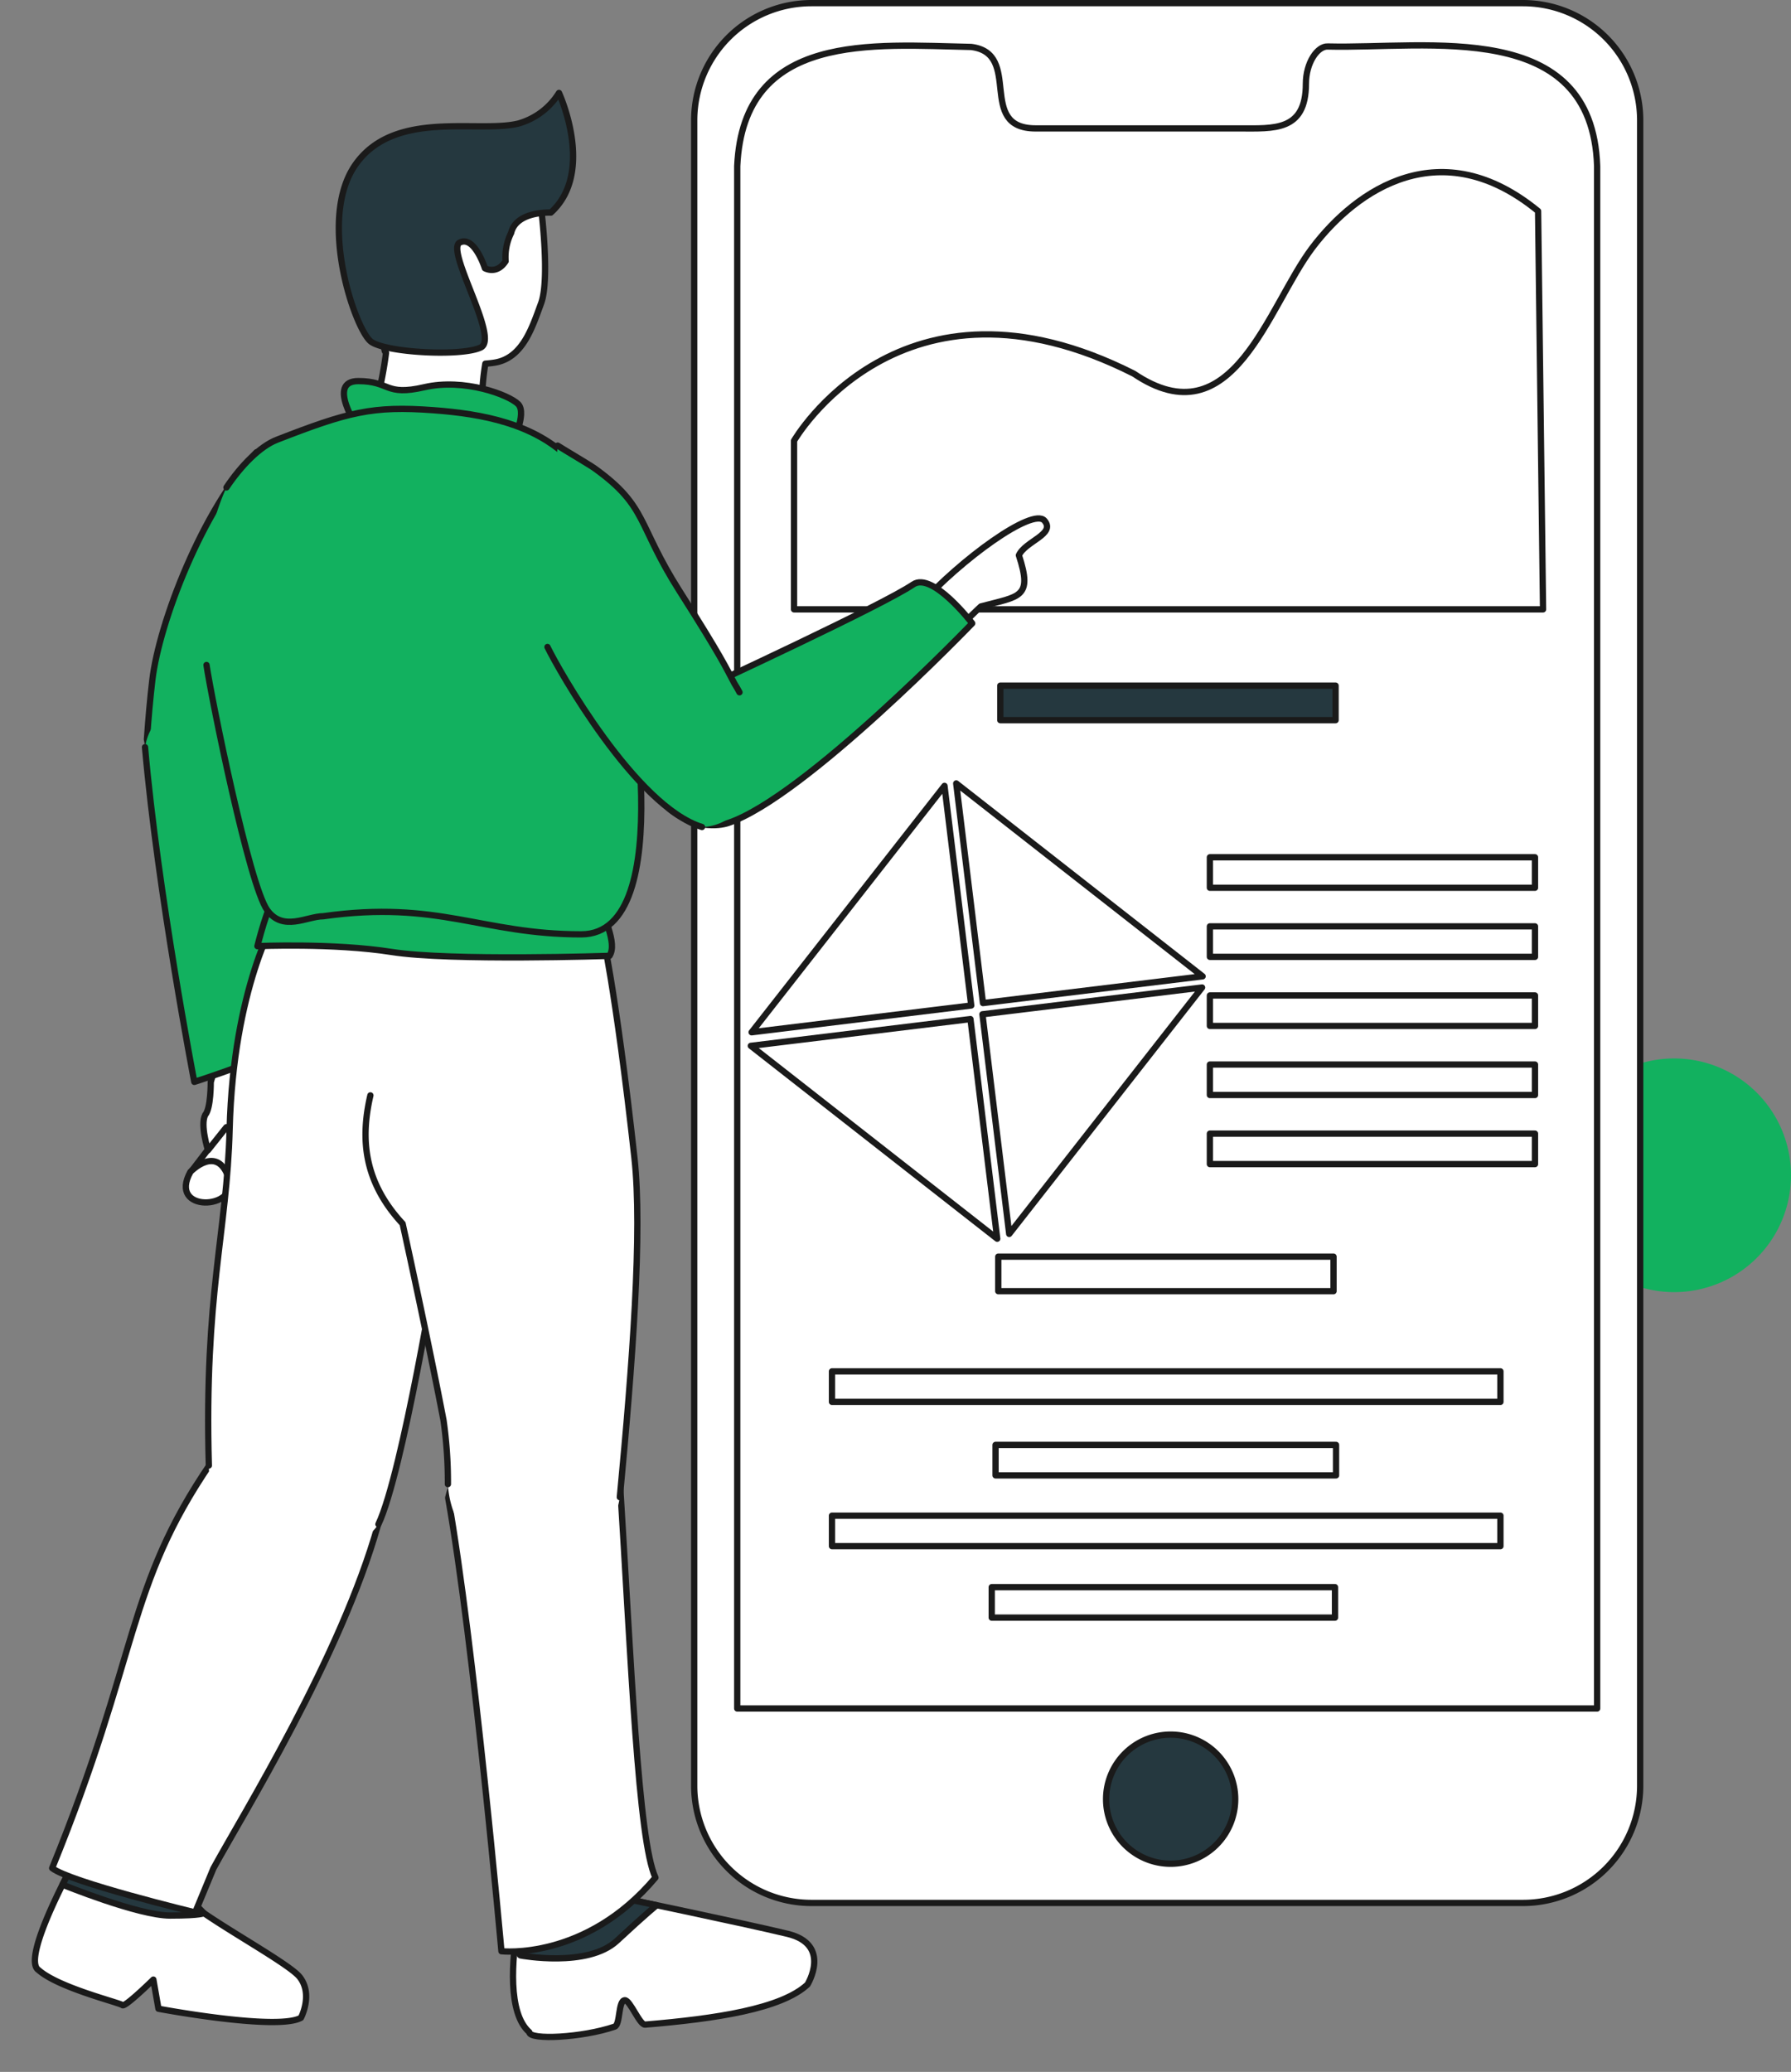
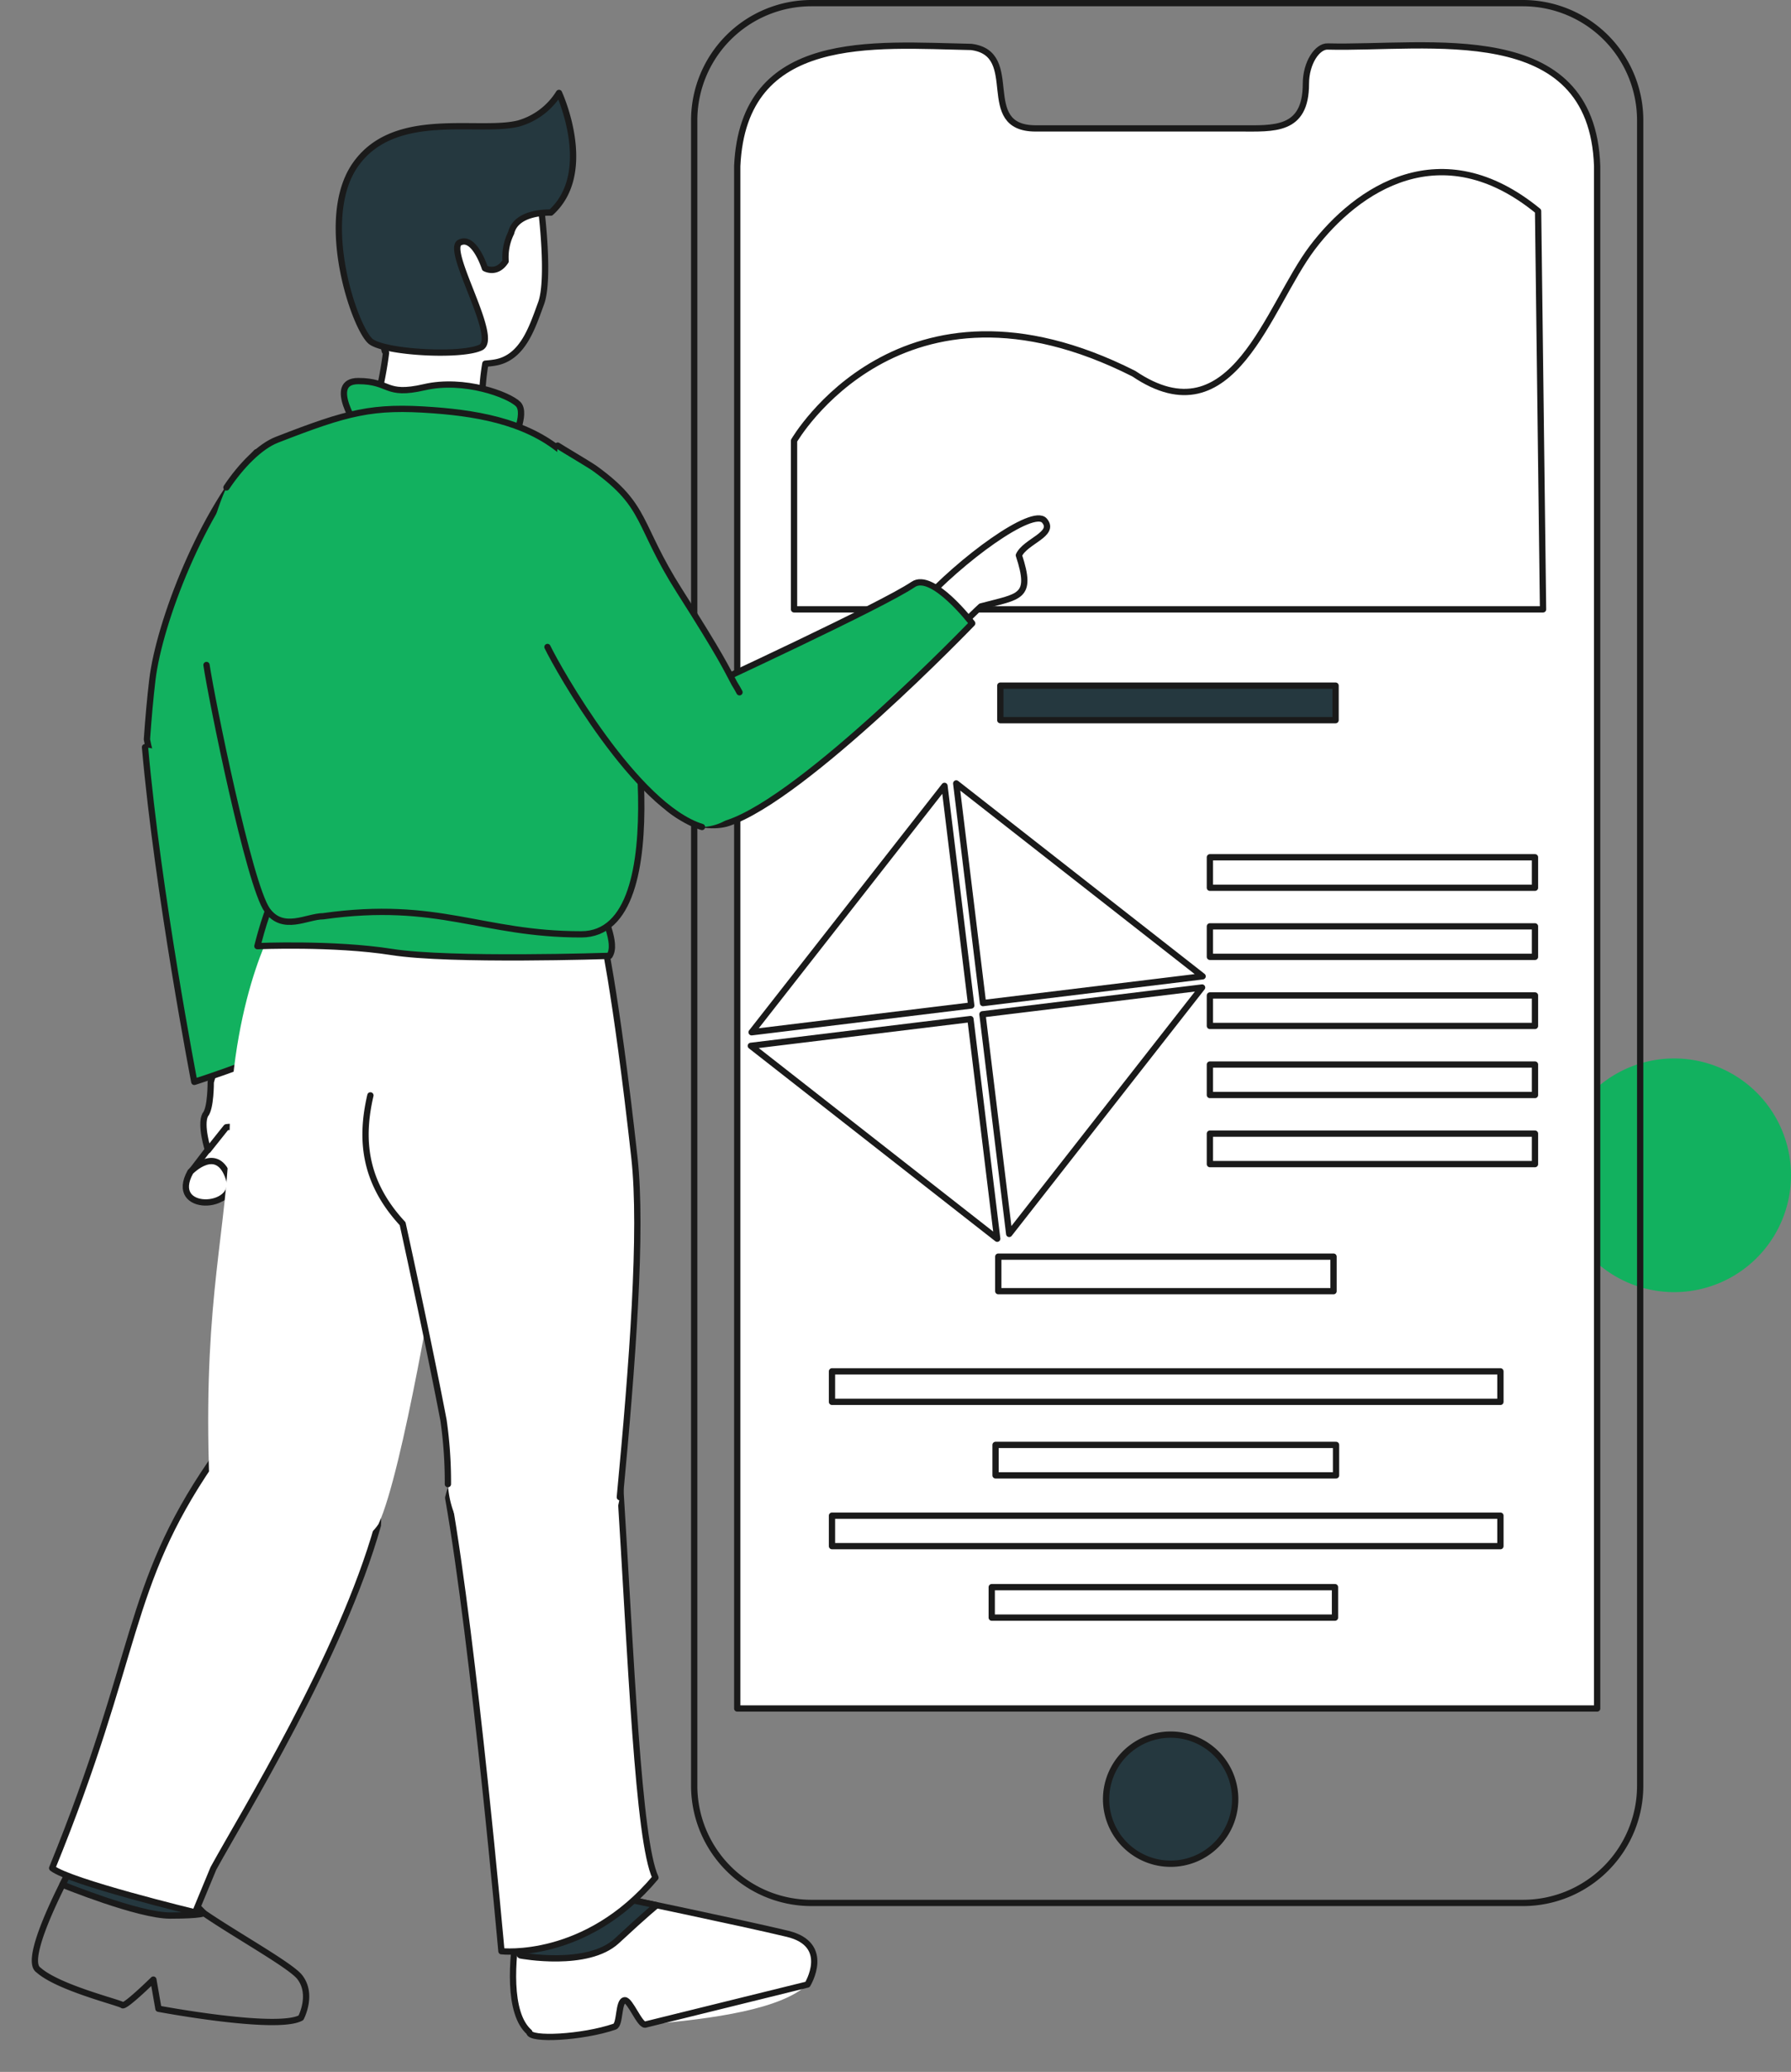
<svg xmlns="http://www.w3.org/2000/svg" width="427.709" height="494.749" viewBox="0 0 427.709 494.749">
  <rect x="0" y="0" width="427.709" height="494.749" fill="#808080" stroke="none" />
  <g id="Grupo_27853" data-name="Grupo 27853" transform="translate(-5897.442 -7607.908)">
    <g id="Grupo_27732" data-name="Grupo 27732" transform="translate(6269.351 7860.655)">
      <g id="Grupo_27731" data-name="Grupo 27731" transform="translate(0 0)">
        <path id="Caminho_40660" data-name="Caminho 40660" d="M-31.43-3.53a27.9,27.9,0,0,0,27.9,27.9,27.9,27.9,0,0,0,27.9-27.9,27.9,27.9,0,0,0-27.9-27.9A27.9,27.9,0,0,0-31.43-3.53Z" transform="translate(31.43 31.431)" fill="#12b15f" />
      </g>
    </g>
    <g id="Grupo_27752" data-name="Grupo 27752" transform="translate(6063.225 7608.658)">
      <g id="Grupo_27742" data-name="Grupo 27742" transform="translate(0 0)">
-         <path id="Caminho_40670" data-name="Caminho 40670" d="M-99.252,198.131H70.674a27.991,27.991,0,0,0,27.991-27.992V-227.53a27.991,27.991,0,0,0-27.991-27.991H-99.252a27.991,27.991,0,0,0-27.991,27.991V170.139A27.991,27.991,0,0,0-99.252,198.131Z" transform="translate(127.243 255.521)" fill="#fff" />
        <path id="Caminho_40671" data-name="Caminho 40671" d="M-99.252,198.131H70.674a27.991,27.991,0,0,0,27.991-27.992V-227.53a27.991,27.991,0,0,0-27.991-27.991H-99.252a27.991,27.991,0,0,0-27.991,27.991V170.139A27.991,27.991,0,0,0-99.252,198.131Z" transform="translate(127.243 255.521)" fill="rgba(0,0,0,0)" stroke="#1a1a1a" stroke-linecap="round" stroke-linejoin="round" stroke-width="1.5" />
      </g>
      <g id="Grupo_27743" data-name="Grupo 27743" transform="translate(10.276 10.082)">
        <path id="Caminho_40672" data-name="Caminho 40672" d="M-115.667-191.152v368.31H89.688v-368.31c-1.182-35.415-40.3-27.955-64.338-28.559-2.454-.108-5.215,3.867-5.215,8.918,0,11.379-7.705,10.641-15.78,10.641H-44.464c-14.156-.056-2.926-17.887-15.324-19.453C-83.123-220.07-114.2-223.335-115.667-191.152Z" transform="translate(115.667 219.983)" fill="#fff" />
        <path id="Caminho_40673" data-name="Caminho 40673" d="M-115.667-191.152v368.31H89.688v-368.31c-1.182-35.415-40.3-27.955-64.338-28.559-2.454-.108-5.215,3.867-5.215,8.918,0,11.379-7.705,10.641-15.78,10.641H-44.464c-14.156-.056-2.926-17.887-15.324-19.453C-83.123-220.07-114.2-223.335-115.667-191.152Z" transform="translate(115.667 219.983)" fill="rgba(0,0,0,0)" stroke="#1a1a1a" stroke-linecap="round" stroke-linejoin="round" stroke-width="1.5" />
      </g>
      <g id="Grupo_27744" data-name="Grupo 27744" transform="translate(98.365 413.462)">
        <path id="Caminho_40674" data-name="Caminho 40674" d="M-17.365-1.95A15.414,15.414,0,0,1-1.95-17.365,15.414,15.414,0,0,1,13.465-1.95,15.414,15.414,0,0,1-1.95,13.465,15.414,15.414,0,0,1-17.365-1.95Z" transform="translate(17.365 17.365)" fill="#25383f" />
        <path id="Caminho_40675" data-name="Caminho 40675" d="M-17.365-1.95A15.414,15.414,0,0,1-1.95-17.365,15.414,15.414,0,0,1,13.465-1.95,15.414,15.414,0,0,1-1.95,13.465,15.414,15.414,0,0,1-17.365-1.95Z" transform="translate(17.365 17.365)" fill="rgba(0,0,0,0)" stroke="#1a1a1a" stroke-linecap="round" stroke-linejoin="round" stroke-width="1.5" />
      </g>
      <g id="Grupo_27745" data-name="Grupo 27745" transform="translate(73.103 162.975)">
        <path id="Caminho_40676" data-name="Caminho 40676" d="M-45.1,3.6H34.967V-4.646H-45.1Z" transform="translate(45.096 4.646)" fill="#25383f" />
        <path id="Caminho_40677" data-name="Caminho 40677" d="M-45.1,3.6H34.967V-4.646H-45.1Z" transform="translate(45.096 4.646)" fill="rgba(0,0,0,0)" stroke="#1a1a1a" stroke-linecap="round" stroke-linejoin="round" stroke-width="1.5" />
      </g>
      <g id="Grupo_27746" data-name="Grupo 27746" transform="translate(72.617 299.325)">
        <path id="Caminho_40678" data-name="Caminho 40678" d="M-45.1,3.6H34.967V-4.646H-45.1Z" transform="translate(45.096 4.646)" fill="#fff" />
        <path id="Caminho_40679" data-name="Caminho 40679" d="M-45.1,3.6H34.967V-4.646H-45.1Z" transform="translate(45.096 4.646)" fill="rgba(0,0,0,0)" stroke="#1a1a1a" stroke-linecap="round" stroke-linejoin="round" stroke-width="1.5" />
      </g>
      <g id="Grupo_27747" data-name="Grupo 27747" transform="translate(123.151 203.959)">
        <path id="Caminho_40680" data-name="Caminho 40680" d="M-43.729,3.179H33.907V-4.1H-43.729Z" transform="translate(43.729 4.1)" fill="#fff" />
        <path id="Caminho_40681" data-name="Caminho 40681" d="M-43.729,3.179H33.907V-4.1H-43.729Z" transform="translate(43.729 4.1)" fill="rgba(0,0,0,0)" stroke="#1a1a1a" stroke-linecap="round" stroke-linejoin="round" stroke-width="1.5" />
      </g>
      <g id="Grupo_27748" data-name="Grupo 27748" transform="translate(123.151 220.457)">
        <path id="Caminho_40682" data-name="Caminho 40682" d="M-43.729,3.179H33.907V-4.1H-43.729Z" transform="translate(43.729 4.1)" fill="#fff" />
        <path id="Caminho_40683" data-name="Caminho 40683" d="M-43.729,3.179H33.907V-4.1H-43.729Z" transform="translate(43.729 4.1)" fill="rgba(0,0,0,0)" stroke="#1a1a1a" stroke-linecap="round" stroke-linejoin="round" stroke-width="1.5" />
      </g>
      <g id="Grupo_27749" data-name="Grupo 27749" transform="translate(123.151 236.955)">
        <path id="Caminho_40684" data-name="Caminho 40684" d="M-43.729,3.179H33.907V-4.1H-43.729Z" transform="translate(43.729 4.1)" fill="#fff" />
        <path id="Caminho_40685" data-name="Caminho 40685" d="M-43.729,3.179H33.907V-4.1H-43.729Z" transform="translate(43.729 4.1)" fill="rgba(0,0,0,0)" stroke="#1a1a1a" stroke-linecap="round" stroke-linejoin="round" stroke-width="1.5" />
      </g>
      <g id="Grupo_27750" data-name="Grupo 27750" transform="translate(123.151 253.453)">
        <path id="Caminho_40686" data-name="Caminho 40686" d="M-43.729,3.178H33.907V-4.1H-43.729Z" transform="translate(43.729 4.1)" fill="#fff" />
        <path id="Caminho_40687" data-name="Caminho 40687" d="M-43.729,3.178H33.907V-4.1H-43.729Z" transform="translate(43.729 4.1)" fill="rgba(0,0,0,0)" stroke="#1a1a1a" stroke-linecap="round" stroke-linejoin="round" stroke-width="1.5" />
      </g>
      <g id="Grupo_27751" data-name="Grupo 27751" transform="translate(123.151 269.951)">
        <path id="Caminho_40688" data-name="Caminho 40688" d="M-43.729,3.178H33.907V-4.1H-43.729Z" transform="translate(43.729 4.099)" fill="#fff" />
        <path id="Caminho_40689" data-name="Caminho 40689" d="M-43.729,3.178H33.907V-4.1H-43.729Z" transform="translate(43.729 4.099)" fill="rgba(0,0,0,0)" stroke="#1a1a1a" stroke-linecap="round" stroke-linejoin="round" stroke-width="1.5" />
      </g>
    </g>
    <g id="Grupo_27754" data-name="Grupo 27754" transform="translate(6087.069 7649.014)">
      <g id="Grupo_27753" data-name="Grupo 27753" transform="translate(0 0)">
        <path id="Caminho_40690" data-name="Caminho 40690" d="M-100.748,10.744S-75.28-33.406-19.606-5.262C4.085,10.75,12.378-21.286,23.037-35.358s30.8-27.656,53.9-8.73L78.12,51.019H-100.748Z" transform="translate(100.748 53.385)" fill="#fff" />
        <path id="Caminho_40691" data-name="Caminho 40691" d="M-100.748,10.744S-75.28-33.406-19.606-5.262C4.085,10.75,12.378-21.286,23.037-35.358s30.8-27.656,53.9-8.73L78.12,51.019H-100.748Z" transform="translate(100.748 53.385)" fill="rgba(0,0,0,0)" stroke="#1a1a1a" stroke-linecap="round" stroke-linejoin="round" stroke-width="1.5" />
      </g>
    </g>
    <g id="Grupo_27759" data-name="Grupo 27759" transform="translate(6096.126 7935.381)">
      <g id="Grupo_27755" data-name="Grupo 27755" transform="translate(39.065 17.556)">
        <path id="Caminho_40692" data-name="Caminho 40692" d="M-46.174,3.278H35.137V-4H-46.174Z" transform="translate(46.174 4)" fill="#fff" />
        <path id="Caminho_40693" data-name="Caminho 40693" d="M-46.174,3.278H35.137V-4H-46.174Z" transform="translate(46.174 4)" fill="rgba(0,0,0,0)" stroke="#1a1a1a" stroke-linecap="round" stroke-linejoin="round" stroke-width="1.5" />
      </g>
      <g id="Grupo_27756" data-name="Grupo 27756" transform="translate(0 0)">
        <path id="Caminho_40694" data-name="Caminho 40694" d="M-89.914,3.178H69.72V-4.1H-89.914Z" transform="translate(89.914 4.099)" fill="#fff" />
        <path id="Caminho_40695" data-name="Caminho 40695" d="M-89.914,3.178H69.72V-4.1H-89.914Z" transform="translate(89.914 4.099)" fill="rgba(0,0,0,0)" stroke="#1a1a1a" stroke-linecap="round" stroke-linejoin="round" stroke-width="1.5" />
      </g>
      <g id="Grupo_27757" data-name="Grupo 27757" transform="translate(0 34.452)">
        <path id="Caminho_40696" data-name="Caminho 40696" d="M-89.914,3.178H69.72V-4.1H-89.914Z" transform="translate(89.914 4.1)" fill="#fff" />
        <path id="Caminho_40697" data-name="Caminho 40697" d="M-89.914,3.178H69.72V-4.1H-89.914Z" transform="translate(89.914 4.1)" fill="rgba(0,0,0,0)" stroke="#1a1a1a" stroke-linecap="round" stroke-linejoin="round" stroke-width="1.5" />
      </g>
      <g id="Grupo_27758" data-name="Grupo 27758" transform="translate(38.151 51.523)">
        <path id="Caminho_40698" data-name="Caminho 40698" d="M-46.673,3.278H35.3V-4H-46.673Z" transform="translate(46.673 4)" fill="#fff" />
        <path id="Caminho_40699" data-name="Caminho 40699" d="M-46.673,3.278H35.3V-4H-46.673Z" transform="translate(46.673 4)" fill="rgba(0,0,0,0)" stroke="#1a1a1a" stroke-linecap="round" stroke-linejoin="round" stroke-width="1.5" />
      </g>
    </g>
    <g id="Grupo_27764" data-name="Grupo 27764" transform="translate(6185.857 7841.997) rotate(128.053)">
      <g id="Grupo_27760" data-name="Grupo 27760" transform="translate(2.184 40.76)">
-         <path id="Caminho_40700" data-name="Caminho 40700" d="M0,37.361H74.725L37.362,0Z" transform="translate(0 0)" fill="#fff" />
        <path id="Caminho_40701" data-name="Caminho 40701" d="M0,37.361H74.725L37.362,0Z" transform="translate(0 0)" fill="rgba(0,0,0,0)" stroke="#1a1a1a" stroke-linecap="round" stroke-linejoin="round" stroke-width="1.5" />
      </g>
      <g id="Grupo_27761" data-name="Grupo 27761" transform="translate(42.215 1.547)">
        <path id="Caminho_40702" data-name="Caminho 40702" d="M37.363,74.725V0L0,37.362Z" transform="translate(0)" fill="#fff" />
        <path id="Caminho_40703" data-name="Caminho 40703" d="M37.363,74.725V0L0,37.362Z" transform="translate(0)" fill="rgba(0,0,0,0)" stroke="#1a1a1a" stroke-linecap="round" stroke-linejoin="round" stroke-width="1.5" />
      </g>
      <g id="Grupo_27762" data-name="Grupo 27762" transform="translate(2.184 0)">
        <path id="Caminho_40704" data-name="Caminho 40704" d="M74.726,0H0L37.362,37.361Z" transform="translate(0 0)" fill="#fff" />
        <path id="Caminho_40705" data-name="Caminho 40705" d="M74.726,0H0L37.362,37.361Z" transform="translate(0 0)" fill="rgba(0,0,0,0)" stroke="#1a1a1a" stroke-linecap="round" stroke-linejoin="round" stroke-width="1.5" />
      </g>
      <g id="Grupo_27763" data-name="Grupo 27763" transform="translate(0 1.547)">
        <path id="Caminho_40706" data-name="Caminho 40706" d="M0,74.725V0L37.363,37.362Z" transform="translate(0)" fill="#fff" />
        <path id="Caminho_40707" data-name="Caminho 40707" d="M0,74.725V0L37.363,37.362Z" transform="translate(0)" fill="rgba(0,0,0,0)" stroke="#1a1a1a" stroke-linecap="round" stroke-linejoin="round" stroke-width="1.5" />
      </g>
    </g>
    <g id="Grupo_27813" data-name="Grupo 27813" transform="translate(5936.25 7856.108) rotate(-8.921)">
      <g id="Grupo_27810" data-name="Grupo 27810" transform="translate(2.187 8.305)">
        <path id="Caminho_40773" data-name="Caminho 40773" d="M0,23.623,24.714,0s6.126.976,6.169,4.407S15.134,23.5,15.134,23.5l-9.1,7.8Z" transform="translate(0 0)" fill="#fff" />
        <path id="Caminho_40774" data-name="Caminho 40774" d="M0,23.623,24.714,0s6.126.976,6.169,4.407S15.134,23.5,15.134,23.5l-9.1,7.8Z" transform="translate(0 0)" fill="rgba(0,0,0,0)" stroke="#1a1a1a" stroke-linecap="round" stroke-linejoin="round" stroke-width="1.5" />
      </g>
      <g id="Grupo_27811" data-name="Grupo 27811" transform="translate(0 30.45)">
        <path id="Caminho_40775" data-name="Caminho 40775" d="M1.681,1.825s7.461-5.7,8.822,3.048C11.7,12.544-5.277,10.765,1.681,1.825Z" transform="translate(0 0)" fill="#fff" />
        <path id="Caminho_40776" data-name="Caminho 40776" d="M1.681,1.825s7.461-5.7,8.822,3.048C11.7,12.544-5.277,10.765,1.681,1.825Z" transform="translate(0 0)" fill="rgba(0,0,0,0)" stroke="#1a1a1a" stroke-linecap="round" stroke-linejoin="round" stroke-width="1.5" />
      </g>
      <g id="Grupo_27812" data-name="Grupo 27812" transform="translate(6.347 0)">
        <path id="Caminho_40777" data-name="Caminho 40777" d="M3.453,11.862S2.522,18.095.938,19.374C-.682,21.59.288,27.822.288,27.822l5.158-4.731s3.632-.319,5.06,4.124c1.033,3.217-1.833,7.159-1.833,7.159s14.343-.736,14.062-5.541S17.99,1.21,17.99,1.21L9.019,0Z" transform="translate(0 0)" fill="#fff" />
        <path id="Caminho_40778" data-name="Caminho 40778" d="M3.453,11.862S2.522,18.095.938,19.374C-.682,21.59.288,27.822.288,27.822l5.158-4.731s3.632-.319,5.06,4.124c1.033,3.217-1.833,7.159-1.833,7.159s14.343-.736,14.062-5.541S17.99,1.21,17.99,1.21L9.019,0Z" transform="translate(0 0)" fill="rgba(0,0,0,0)" stroke="#1a1a1a" stroke-linecap="round" stroke-linejoin="round" stroke-width="1.5" />
      </g>
    </g>
    <g id="Grupo_27815" data-name="Grupo 27815" transform="translate(5932.531 7715.908)">
      <g id="Grupo_27814" data-name="Grupo 27814" transform="translate(0 0)">
        <path id="Caminho_40779" data-name="Caminho 40779" d="M25.171,76.545c1.585-5.677,4.11-11.658,5.31-15.446,4.328-7.853,9.5-26.02,13.38-36.935C38.914,13.236,35.759,12.474,26.145,0,13.231,13.794,2.945,40.6,1.3,54.3.775,58.713.345,63.524,0,68.561,2.843,84.722,17.446,88.447,25.171,76.545Z" transform="translate(0 0)" fill="#12b15f" />
        <path id="Caminho_40780" data-name="Caminho 40780" d="M25.171,76.545c1.585-5.677,4.11-11.658,5.31-15.446,4.328-7.853,9.5-26.02,13.38-36.935C38.914,13.236,35.759,12.474,26.145,0,13.231,13.794,2.945,40.6,1.3,54.3.775,58.713.345,63.524,0,68.561,2.843,84.722,17.446,88.447,25.171,76.545Z" transform="translate(0 0)" fill="#12b15f" stroke="#1a1a1a" stroke-linecap="round" stroke-linejoin="round" stroke-width="1.5" />
      </g>
    </g>
    <g id="Grupo_27818" data-name="Grupo 27818" transform="translate(5929.5 7778.502) rotate(-8.945)">
      <g id="Grupo_27816" data-name="Grupo 27816" transform="translate(0 0)">
-         <path id="Caminho_40781" data-name="Caminho 40781" d="M1.324,8.128c-2.4,34.945-.8,80.783-.8,80.783s24.831-3.725,26.738-7.406c.194-1.622-2.172-53.819-.855-64.806C27.808.329,6.33-6.713,1.324,8.128Z" transform="translate(0 0)" fill="#12b15f" />
-       </g>
+         </g>
      <g id="Grupo_27817" data-name="Grupo 27817" transform="translate(0 8.128)">
        <path id="Caminho_40782" data-name="Caminho 40782" d="M1.324,0c-2.4,34.945-.8,80.784-.8,80.784s24.831-3.725,26.738-7.406c.194-1.622-2.172-53.819-.855-64.807" transform="translate(0 0)" fill="#12b15f" stroke="#1a1a1a" stroke-linecap="round" stroke-linejoin="round" stroke-width="1.5" />
      </g>
    </g>
    <g id="Grupo_27821" data-name="Grupo 27821" transform="translate(5901.327 8054.434) rotate(-11.357)">
      <g id="Grupo_27819" data-name="Grupo 27819" transform="translate(0 0)">
-         <path id="Caminho_40783" data-name="Caminho 40783" d="M59.7,48s4.015-4.9,1.614-9.618C59.7,35.213,48.359,25.568,41.89,18.92a17.683,17.683,0,0,1-4.212-6.51C36.936,10.731,14.667,0,14.667,0S-3.2,20.9.506,24.482c3.819,5.1,17.541,11.482,18,12.162s8.435-4.524,8.435-4.524l-.176,7.058S53.524,50,59.7,48Z" transform="translate(0 0)" fill="#fff" />
        <path id="Caminho_40784" data-name="Caminho 40784" d="M59.7,48s4.015-4.9,1.614-9.618C59.7,35.213,48.359,25.568,41.89,18.92a17.683,17.683,0,0,1-4.212-6.51C36.936,10.731,14.667,0,14.667,0S-3.2,20.9.506,24.482c3.819,5.1,17.541,11.482,18,12.162s8.435-4.524,8.435-4.524l-.176,7.058S53.524,50,59.7,48Z" transform="translate(0 0)" fill="rgba(0,0,0,0)" stroke="#1a1a1a" stroke-linecap="round" stroke-linejoin="round" stroke-width="1.5" />
      </g>
      <g id="Grupo_27820" data-name="Grupo 27820" transform="translate(10.127 0)">
        <path id="Caminho_40785" data-name="Caminho 40785" d="M0,5.608S16.285,16.423,23.774,17.921s7.988,1,7.988,1L27.2,11.872,4.539,0Z" transform="translate(0 0)" fill="#25383f" />
        <path id="Caminho_40786" data-name="Caminho 40786" d="M0,5.608S16.285,16.423,23.774,17.921s7.988,1,7.988,1L27.2,11.872,4.539,0Z" transform="translate(0 0)" fill="rgba(0,0,0,0)" stroke="#1a1a1a" stroke-linecap="round" stroke-linejoin="round" stroke-width="1.5" />
      </g>
    </g>
    <g id="Grupo_27823" data-name="Grupo 27823" transform="translate(5898.277 7956.76) rotate(-6.815)">
      <g id="Grupo_27822" data-name="Grupo 27822" transform="translate(0 0)">
        <path id="Caminho_40787" data-name="Caminho 40787" d="M49.139,6.356C25.362,33.529,26.789,49.633,0,97.931c3.761,3.8,32.658,14.556,32.658,14.556l5.571-9.92c8.53-11.953,36.233-46.619,48.722-76.7C90.622,5.364,60.666-8.816,49.139,6.356Z" transform="translate(0 0)" fill="#fff" />
        <path id="Caminho_40788" data-name="Caminho 40788" d="M49.139,6.356C25.362,33.529,26.789,49.633,0,97.931c3.761,3.8,32.658,14.556,32.658,14.556l5.571-9.92c8.53-11.953,36.233-46.619,48.722-76.7C90.622,5.364,60.666-8.816,49.139,6.356Z" transform="translate(0 0)" fill="rgba(0,0,0,0)" stroke="#1a1a1a" stroke-linecap="round" stroke-linejoin="round" stroke-width="1.5" />
      </g>
    </g>
    <g id="Grupo_27826" data-name="Grupo 27826" transform="translate(5940.41 7827.891) rotate(-3.029)">
      <g id="Grupo_27824" data-name="Grupo 27824" transform="translate(0 0.054)">
        <path id="Caminho_40789" data-name="Caminho 40789" d="M57.264,83.19S68.237,30.332,69.19,4.731L23.612,0S11.873,16.447,9.226,50.194C7.3,74.727,1.058,89.225.029,130.1c-1.128,23.3,30.828,27.936,39.7,16.134C46.166,134.263,57.264,83.19,57.264,83.19Z" transform="translate(0 0)" fill="#fff" />
      </g>
      <g id="Grupo_27825" data-name="Grupo 27825" transform="translate(0.028 0)">
-         <path id="Caminho_40790" data-name="Caminho 40790" d="M39.7,146.289c6.438-11.972,17.537-63.044,17.537-63.044s11.028-53.3,11.98-78.9L23.143,0S11.845,16.5,9.2,50.248C7.274,74.781,1.029,89.279,0,130.154" transform="translate(0 0)" fill="rgba(0,0,0,0)" stroke="#1a1a1a" stroke-linecap="round" stroke-linejoin="round" stroke-width="1.5" />
-       </g>
+         </g>
    </g>
    <g id="Grupo_27829" data-name="Grupo 27829" transform="translate(6019.953 8060.805)">
      <g id="Grupo_27827" data-name="Grupo 27827" transform="translate(0 0)">
        <path id="Caminho_40791" data-name="Caminho 40791" d="M28.119,1.649s5.872-9.543-4.771-12.113-40.994-8.877-40.994-8.877L-40.99-13c-1.536,8.793-2.48,21.51,2.676,26.023,0,1.971,12.7,1.315,20.378-1.316,1.4-.48.8-6.187,2.427-6.307,1.242-.092,3.543,5.931,4.851,5.822C6.275,9.811,21.881,7.456,28.119,1.649Z" transform="translate(42.205 19.341)" fill="#fff" />
-         <path id="Caminho_40792" data-name="Caminho 40792" d="M28.119,1.649s5.872-9.543-4.771-12.113-40.994-8.877-40.994-8.877L-40.99-13c-1.536,8.793-2.48,21.51,2.676,26.023,0,1.971,12.7,1.315,20.378-1.316,1.4-.48.8-6.187,2.427-6.307,1.242-.092,3.543,5.931,4.851,5.822C6.275,9.811,21.881,7.456,28.119,1.649Z" transform="translate(42.205 19.341)" fill="rgba(0,0,0,0)" stroke="#1a1a1a" stroke-linecap="round" stroke-linejoin="round" stroke-width="1.5" />
+         <path id="Caminho_40792" data-name="Caminho 40792" d="M28.119,1.649s5.872-9.543-4.771-12.113-40.994-8.877-40.994-8.877L-40.99-13c-1.536,8.793-2.48,21.51,2.676,26.023,0,1.971,12.7,1.315,20.378-1.316,1.4-.48.8-6.187,2.427-6.307,1.242-.092,3.543,5.931,4.851,5.822Z" transform="translate(42.205 19.341)" fill="rgba(0,0,0,0)" stroke="#1a1a1a" stroke-linecap="round" stroke-linejoin="round" stroke-width="1.5" />
      </g>
      <g id="Grupo_27828" data-name="Grupo 27828" transform="translate(1.147 0.001)">
        <path id="Caminho_40793" data-name="Caminho 40793" d="M-17.806,4.449s15.978,3,22.967-3.5S14.65-7.534,14.65-7.534L4.913-9.6-18.43-3.259S-18.8,4.449-17.806,4.449Z" transform="translate(18.499 9.602)" fill="#25383f" />
        <path id="Caminho_40794" data-name="Caminho 40794" d="M-17.806,4.449s15.978,3,22.967-3.5S14.65-7.534,14.65-7.534L4.913-9.6-18.43-3.259S-18.8,4.449-17.806,4.449Z" transform="translate(18.499 9.602)" fill="rgba(0,0,0,0)" stroke="#1a1a1a" stroke-linecap="round" stroke-linejoin="round" stroke-width="1.5" />
      </g>
    </g>
    <g id="Grupo_27831" data-name="Grupo 27831" transform="translate(6003.168 7950.641) rotate(-5)">
      <g id="Grupo_27830" data-name="Grupo 27830" transform="translate(0 0)">
        <path id="Caminho_40795" data-name="Caminho 40795" d="M0,15C3.088,50.162,3.23,123.957,3.23,123.957s19.82,4.038,38.171-14.314c-3.353-9.218-1.269-51.924-.228-94.4C36.064-5.377,6.349-4.7,0,15Z" transform="translate(0 0)" fill="#fff" />
        <path id="Caminho_40796" data-name="Caminho 40796" d="M0,15C3.088,50.162,3.23,123.957,3.23,123.957s19.82,4.038,38.171-14.314c-3.353-9.218-1.269-51.924-.228-94.4C36.064-5.377,6.349-4.7,0,15Z" transform="translate(0 0)" fill="rgba(0,0,0,0)" stroke="#1a1a1a" stroke-linecap="round" stroke-linejoin="round" stroke-width="1.5" />
      </g>
    </g>
    <g id="Grupo_27835" data-name="Grupo 27835" transform="translate(5988.367 7825.701) rotate(4)">
      <g id="Grupo_27832" data-name="Grupo 27832" transform="translate(0 0)">
        <path id="Caminho_40797" data-name="Caminho 40797" d="M66.7,135.4c.784-31.939.978-63.747-2.173-81.076C57.189,13.948,52.785,0,52.785,0l-41.4.053c-.547,14.7-8.543,29.6-10.8,43.788C-1.083,54.359.4,64.49,10.406,73.873c2.1,7.126,8.858,30.4,13.015,46.146a103.861,103.861,0,0,1,2.108,15.13C28.74,159.737,64.621,159.962,66.7,135.4Z" transform="translate(0 0)" fill="#fff" />
      </g>
      <g id="Grupo_27833" data-name="Grupo 27833" transform="translate(11.386 0)">
        <path id="Caminho_40798" data-name="Caminho 40798" d="M55.319,135.4c.784-31.939.977-63.747-2.174-81.076C45.8,13.948,41.4,0,41.4,0L0,.053" transform="translate(0 0)" fill="rgba(0,0,0,0)" stroke="#1a1a1a" stroke-linecap="round" stroke-linejoin="round" stroke-width="1.5" />
      </g>
      <g id="Grupo_27834" data-name="Grupo 27834" transform="translate(0 43.843)">
        <path id="Caminho_40799" data-name="Caminho 40799" d="M.588,0C-1.083,10.517.4,20.649,10.406,30.032c2.1,7.126,8.858,30.4,13.015,46.145a103.881,103.881,0,0,1,2.108,15.13" transform="translate(0 0)" fill="rgba(0,0,0,0)" stroke="#1a1a1a" stroke-linecap="round" stroke-linejoin="round" stroke-width="1.5" />
      </g>
    </g>
    <g id="Grupo_27838" data-name="Grupo 27838" transform="matrix(0.999, 0.051, -0.051, 0.999, 5980.082, 7627.504)">
      <g id="Grupo_27836" data-name="Grupo 27836" transform="translate(5.048 13.444)">
        <path id="Caminho_40800" data-name="Caminho 40800" d="M7.782,50.6A94.5,94.5,0,0,1,5.239,66.3s23.121,5.508,26.794,1.471A54.1,54.1,0,0,1,31.592,52c.859-.112,1.625-.233,2.276-.379,6.6-1.47,8.443-8.811,10.278-14.683s-1.1-22.389-1.1-22.389C40.471-2.7,28.36-1.231,13.682,2.068S-1,21.89.833,27.4,6.7,47.583,7.441,50.15A.881.881,0,0,0,7.782,50.6Z" transform="translate(0 0)" fill="#fff" />
        <path id="Caminho_40801" data-name="Caminho 40801" d="M7.782,50.6A94.5,94.5,0,0,1,5.239,66.3s23.121,5.508,26.794,1.471A54.1,54.1,0,0,1,31.592,52c.859-.112,1.625-.233,2.276-.379,6.6-1.47,8.443-8.811,10.278-14.683s-1.1-22.389-1.1-22.389C40.471-2.7,28.36-1.231,13.682,2.068S-1,21.89.833,27.4,6.7,47.583,7.441,50.15A.881.881,0,0,0,7.782,50.6Z" transform="translate(0 0)" fill="rgba(0,0,0,0)" stroke="#1a1a1a" stroke-linecap="round" stroke-linejoin="round" stroke-width="1.5" />
      </g>
      <g id="Grupo_27837" data-name="Grupo 27837" transform="translate(0 0)">
        <path id="Caminho_40802" data-name="Caminho 40802" d="M50.415,28.628s-8.249,0-9.22,5.338a12.93,12.93,0,0,0-.97,6.793c-1.941,3.4-4.852,1.941-4.852,1.941s-2.912-7.764-6.308-5.823S39.74,59.2,35.373,61.624s-22.32,2.426-26.2,0S-5.387,32.995,3.347,19.409,32.221,10.674,41.681,7.763A16.734,16.734,0,0,0,50.9,0S60.6,18.438,50.415,28.628Z" transform="translate(0 0)" fill="#25383f" />
        <path id="Caminho_40803" data-name="Caminho 40803" d="M50.415,28.628s-8.249,0-9.22,5.338a12.93,12.93,0,0,0-.97,6.793c-1.941,3.4-4.852,1.941-4.852,1.941s-2.912-7.764-6.308-5.823S39.74,59.2,35.373,61.624s-22.32,2.426-26.2,0S-5.387,32.995,3.347,19.409,32.221,10.674,41.681,7.763A16.734,16.734,0,0,0,50.9,0S60.6,18.438,50.415,28.628Z" transform="translate(0 0)" fill="rgba(0,0,0,0)" stroke="#1a1a1a" stroke-linecap="round" stroke-linejoin="round" stroke-width="1.5" />
      </g>
    </g>
    <g id="Grupo_27843" data-name="Grupo 27843" transform="translate(5945.746 7698.919) rotate(-0.019)">
      <g id="Grupo_27839" data-name="Grupo 27839" transform="translate(13.123 120.997)">
        <path id="Caminho_40804" data-name="Caminho 40804" d="M81.3,1.39c1.171,5.627,4.763,11.8,2.782,14.884,0,0-38.018,1.266-51.965-.936S0,13.928,0,13.928,2.522,3.591,4.658,1.39,79.833-.078,81.3,1.39Z" transform="translate(0 0)" fill="#12b15f" />
        <path id="Caminho_40805" data-name="Caminho 40805" d="M81.3,1.39c1.171,5.627,4.763,11.8,2.782,14.884,0,0-38.018,1.266-51.965-.936S0,13.928,0,13.928,2.522,3.591,4.658,1.39,79.833-.078,81.3,1.39Z" transform="translate(0 0)" fill="#12b15f" stroke="#1a1a1a" stroke-linecap="round" stroke-linejoin="round" stroke-width="1.5" />
      </g>
      <g id="Grupo_27840" data-name="Grupo 27840" transform="translate(33.827)">
        <path id="Caminho_40806" data-name="Caminho 40806" d="M40.129,15.048S43.8,7.708,41.6,5.506,28.751-.734,19.209,1.468,11.133,0,3.425,0s0,11.378,0,11.378S36.458,19.82,40.129,15.048Z" transform="translate(0 0)" fill="#12b15f" />
        <path id="Caminho_40807" data-name="Caminho 40807" d="M40.129,15.048S43.8,7.708,41.6,5.506,28.751-.734,19.209,1.468,11.133,0,3.425,0s0,11.378,0,11.378S36.458,19.82,40.129,15.048Z" transform="translate(0 0)" fill="#12b15f" stroke="#1a1a1a" stroke-linecap="round" stroke-linejoin="round" stroke-width="1.5" />
      </g>
      <g id="Grupo_27841" data-name="Grupo 27841" transform="translate(0 6.641)">
        <path id="Caminho_40808" data-name="Caminho 40808" d="M101.209,59.372S97.047,23.126,87.532,11.765C79.128,3.548,66.983,1.205,55.267.326,40.586-.775,34.824.752,17.811,7.368A23.561,23.561,0,0,0,5.768,18.75C4.324,21.909-2.518,37.472.988,61.143c1.185,8,10.159,52.538,14.49,58.551,3.77,5.234,9.505,1.456,13.345,1.456,27.657-3.882,37.793,4.341,61.65,4.341S101.209,59.372,101.209,59.372Z" transform="translate(0 0)" fill="#12b15f" />
      </g>
      <g id="Grupo_27842" data-name="Grupo 27842" transform="translate(0.988 6.641)">
        <path id="Caminho_40809" data-name="Caminho 40809" d="M0,61.143c1.185,8,10.159,52.538,14.49,58.551,3.77,5.234,9.505,1.456,13.344,1.456,27.658-3.882,37.794,4.341,61.651,4.341s10.737-66.119,10.737-66.119S96.058,23.126,86.544,11.765C78.14,3.548,66,1.2,54.279.326,39.6-.775,33.836.752,16.823,7.368,12.779,8.94,8.266,13.541,4.779,18.75" transform="translate(0 0)" fill="#12b15f" stroke="#1a1a1a" stroke-linecap="round" stroke-linejoin="round" stroke-width="1.5" />
      </g>
    </g>
    <g id="Grupo_27845" data-name="Grupo 27845" transform="matrix(0.97, 0.244, -0.244, 0.97, 6123.616, 7726.129)">
      <g id="Grupo_27844" data-name="Grupo 27844" transform="translate(0 0)">
        <path id="Caminho_40810" data-name="Caminho 40810" d="M0,27.192C6.976,14.013,20.556-2.2,24.031.247s-3.272,5.889-3.9,9.509c5.73,9.089,2.563,9.393-5.814,14.057C9.632,30.9,10.285,33.5,0,27.192Z" transform="translate(0 0)" fill="#fff" />
        <path id="Caminho_40811" data-name="Caminho 40811" d="M0,27.192C6.976,14.013,20.556-2.2,24.031.247s-3.272,5.889-3.9,9.509c5.73,9.089,2.563,9.393-5.814,14.057C9.632,30.9,10.285,33.5,0,27.192Z" transform="translate(0 0)" fill="rgba(0,0,0,0)" stroke="#1a1a1a" stroke-linecap="round" stroke-linejoin="round" stroke-width="1.5" />
      </g>
    </g>
    <g id="Grupo_27847" data-name="Grupo 27847" transform="translate(6065.029 7732.844) rotate(14.981)">
      <g id="Grupo_27846" data-name="Grupo 27846" transform="translate(0 0)">
        <path id="Caminho_40812" data-name="Caminho 40812" d="M52.562,1.068C46.58,7.97,11.475,37.139,8.7,39.553-5.039,53.294-.9,60.7,10,67.83c6.816,3.211,12.605,1.009,14.56-.28C40.712,56.906,68.575,6.405,68.575,6.405S56.2-3.13,52.562,1.068Z" transform="translate(0 0)" fill="#12b15f" />
        <path id="Caminho_40813" data-name="Caminho 40813" d="M52.562,1.068C46.58,7.97,11.475,37.139,8.7,39.553-5.039,53.294-.9,60.7,10,67.83c6.816,3.211,12.605,1.009,14.56-.28C40.712,56.906,68.575,6.405,68.575,6.405S56.2-3.13,52.562,1.068Z" transform="translate(0 0)" fill="#12b15f" stroke="#1a1a1a" stroke-linecap="round" stroke-linejoin="round" stroke-width="1.5" />
      </g>
    </g>
    <g id="Grupo_27851" data-name="Grupo 27851" transform="matrix(0.966, 0.257, -0.257, 0.966, 6030.622, 7714.313)">
      <g id="Grupo_27848" data-name="Grupo 27848" transform="translate(0.001 0)">
        <path id="Caminho_40814" data-name="Caminho 40814" d="M55.435,44.088c-2.949-3.153-4.424-5.153-18.371-18S24.524,8.557,9.988,3.008C8.526,2.45,2.043.653,0,0,1.572,9.3,7.686,39.549,10.007,47.116c3.888,4.538,30.174,31.44,46.736,32.071C69.715,75.215,67.607,55.383,55.435,44.088Z" transform="translate(0 0)" fill="#12b15f" />
      </g>
      <g id="Grupo_27849" data-name="Grupo 27849" transform="translate(0 0.001)">
        <path id="Caminho_40815" data-name="Caminho 40815" d="M57.127,45.779q-.808-.872-1.691-1.691c-2.95-3.153-4.425-5.154-18.372-18S24.524,8.555,9.988,3.006C8.527,2.448,2.043.653,0,0" transform="translate(0 0)" fill="#12b15f" stroke="#1a1a1a" stroke-linecap="round" stroke-linejoin="round" stroke-width="1.5" />
      </g>
      <g id="Grupo_27850" data-name="Grupo 27850" transform="translate(10.009 47.116)">
        <path id="Caminho_40816" data-name="Caminho 40816" d="M0,0C3.888,4.538,30.174,31.439,46.736,32.07" transform="translate(0 0)" fill="#12b15f" stroke="#1a1a1a" stroke-linecap="round" stroke-linejoin="round" stroke-width="1.5" />
      </g>
    </g>
  </g>
</svg>